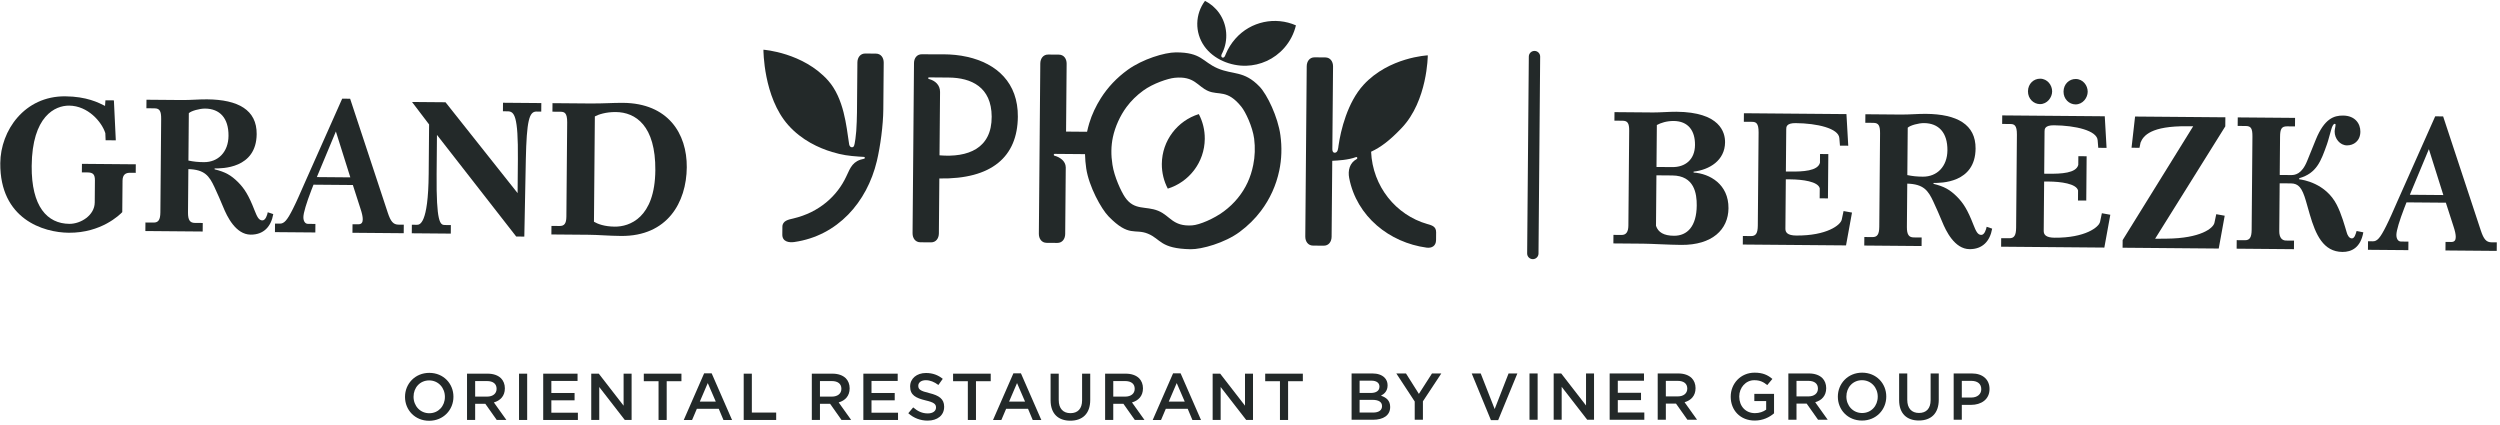
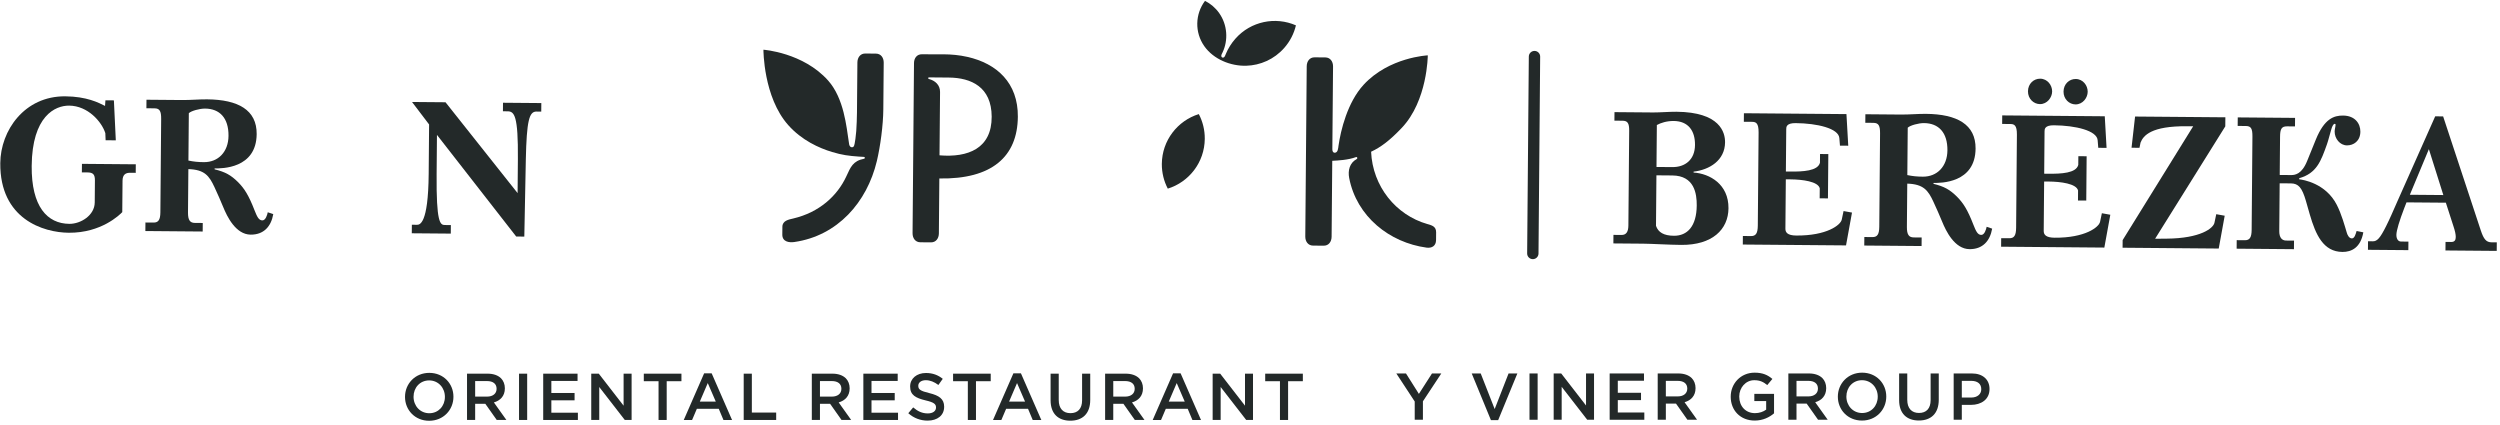
<svg xmlns="http://www.w3.org/2000/svg" width="100%" height="100%" viewBox="0 0 512 87" xml:space="preserve" style="fill-rule:evenodd;clip-rule:evenodd;stroke-linejoin:round;stroke-miterlimit:1.414;">
  <g>
    <path d="M192.412,31.81l0.11,-12.981c0.012,-1.413 -1.001,-2.332 -2.315,-2.661c-0.153,-0.039 -0.147,-0.297 0.003,-0.32l4.106,0.035c4.61,0.039 8.747,1.945 8.78,7.993c0.036,6.544 -4.855,8.421 -10.684,7.934m5.695,-20.163c-1.645,-0.369 -3.232,-0.515 -4.907,-0.525c-1.529,-0.011 -3.652,0.021 -4.398,-0.009c-1.018,-0.01 -1.605,0.785 -1.614,1.803c-0.101,11.946 -0.193,22.895 -0.294,34.841c-0.009,1.015 0.565,1.851 1.582,1.86l2.189,0.019c1.021,0.008 1.609,-0.819 1.618,-1.833l0.094,-11.253c10.735,0.187 16.01,-4.453 16.079,-12.641c0.058,-6.935 -4.293,-10.902 -10.349,-12.262" style="fill:#232929;" />
    <path d="M179.398,10.98l-2.192,-0.019c-1.01,-0.009 -1.603,0.817 -1.612,1.832l-0.006,0.759l-0.062,7.299c-0.002,0.269 0.013,3.496 -0.164,5.981c-0.035,0.482 -0.256,2.777 -0.509,3.144c-0.182,0.263 -0.535,0.223 -0.721,0.049c-0.219,-0.205 -0.259,-0.602 -0.301,-0.975c-0.479,-3.062 -0.971,-8.889 -4.227,-12.55c-5.12,-5.749 -13.253,-6.317 -13.253,-6.317c0,0 -0.035,9.694 5.084,15.443c2.748,3.092 6.282,4.691 8.989,5.507c2.025,0.611 3.426,0.796 5.468,0.935c0.548,0.038 0.62,0.044 1.074,0.067c0.19,0.011 0.224,0.331 -0.003,0.375c-2.29,0.443 -2.763,1.72 -3.633,3.603c-1.831,3.967 -5.51,7.375 -10.872,8.632c-0.935,0.221 -2.215,0.437 -2.225,1.69l-0.014,1.598c-0.012,1.491 1.381,1.686 2.464,1.531c8.838,-1.268 14.88,-8.131 16.895,-16.575c0.72,-3.016 1.298,-7.37 1.325,-10.551l0.075,-8.841l0.007,-0.759c0.008,-1.015 -0.569,-1.85 -1.587,-1.858" style="fill:#232929;" />
    <path d="M280.802,31.071c0.312,7.104 5.066,12.952 11.493,14.807c0.893,0.256 1.833,0.463 1.823,1.688l-0.013,1.598c-0.011,1.25 -0.918,1.686 -1.94,1.55c-7.599,-1.028 -14.339,-6.385 -15.853,-14.266c-0.287,-1.495 0.072,-3.071 1.512,-3.856c0.284,-0.153 0.154,-0.495 -0.116,-0.421c-1.602,0.599 -3.67,0.697 -4.862,0.76l-0.132,15.551c-0.009,1.015 -0.597,1.841 -1.613,1.832l-2.195,-0.018c-1.016,-0.009 -1.591,-0.846 -1.583,-1.86l0.097,-11.396l0.098,-11.576l0.099,-11.893c0.009,-1.016 0.598,-1.841 1.615,-1.832l2.194,0.019c1.018,0.008 1.591,0.843 1.583,1.858l-0.144,16.945c-0.003,0.457 0.176,0.711 0.462,0.718c0.702,0.02 0.732,-0.954 0.803,-1.455c0.443,-3.109 1.821,-8.864 5.139,-12.469c5.215,-5.662 13.142,-6.023 13.142,-6.023c0,0 -0.037,9.285 -5.339,14.864c-2.467,2.595 -4.3,3.958 -6.27,4.875" style="fill:#232929;" />
-     <path d="M256.662,33.783c-0.512,2.554 -1.515,4.764 -3.163,6.787c-0.812,0.997 -1.757,1.898 -2.845,2.71c-1.999,1.494 -4.972,2.78 -6.533,2.881c-3.973,0.252 -4.45,-1.983 -6.938,-2.994c-2.568,-1.043 -4.869,0.022 -6.782,-2.774c-0.768,-1.122 -2.213,-4.203 -2.577,-6.686c-0.306,-1.937 -0.289,-3.791 0.091,-5.595c0.455,-2.165 1.498,-4.442 2.799,-6.198c0.94,-1.267 2.073,-2.379 3.42,-3.36c2.011,-1.471 5.074,-2.481 6.415,-2.618c4.096,-0.418 4.678,1.749 6.872,2.697c2.194,0.948 3.901,-0.392 6.817,3.239c0.85,1.057 2.272,4.038 2.611,6.528c0.233,1.859 0.165,3.634 -0.187,5.383m1.286,-16.052c-3.177,-3.311 -5.434,-2.373 -8.59,-3.739c-3.136,-1.355 -3.269,-3.278 -8.553,-3.264c-2.288,0.007 -6.794,1.372 -9.833,3.562c-2.254,1.626 -4.096,3.571 -5.525,5.83c-0.961,1.519 -1.848,3.343 -2.38,5.154c-0.16,0.55 -0.311,1.116 -0.439,1.714l-4.3,-0.037l0.028,-3.25l0.09,-10.649c0.008,-1.017 -0.567,-1.853 -1.583,-1.862l-2.197,-0.018c-1.014,-0.009 -1.606,0.817 -1.614,1.834c-0.098,11.622 -0.197,23.243 -0.295,34.865c-0.008,1.017 0.57,1.853 1.584,1.862l2.196,0.018c1.016,0.009 1.605,-0.817 1.614,-1.835l0.115,-13.643c-0.026,-1.311 -1.221,-2.1 -2.324,-2.385c-0.208,-0.072 -0.146,-0.351 0.005,-0.372c2.087,0.018 4.175,0.035 6.263,0.053c0.022,0.981 0.104,1.956 0.248,2.927c0.556,3.702 3.067,8.275 4.575,9.824c4.219,4.335 5.373,2.439 8.054,3.54c2.683,1.1 2.489,3.056 8.72,3.182c2.288,0.047 7.05,-1.305 10.057,-3.531c1.701,-1.259 3.163,-2.699 4.383,-4.319c1.842,-2.447 3.108,-5.24 3.74,-8.236c0.499,-2.362 0.577,-4.79 0.235,-7.281c-0.506,-3.706 -2.69,-8.293 -4.274,-9.944" style="fill:#232929;" />
    <path d="M253.003,7.932c-0.811,0.919 -1.497,2.014 -1.938,3.085c-0.074,0.178 -0.202,0.532 -0.327,0.652c-0.268,0.256 -0.611,0.123 -0.618,-0.248c-0.004,-0.208 0.175,-0.506 0.261,-0.686c1.186,-2.494 1.01,-5.651 -0.701,-8.064c-0.775,-1.093 -1.777,-1.929 -2.898,-2.489c-2.007,2.667 -2.162,6.429 -0.128,9.297c1.887,2.662 5.367,4.076 8.575,3.986c2.878,-0.081 5.717,-1.309 7.772,-3.638c1.211,-1.373 2.009,-2.967 2.403,-4.632c-4.174,-1.833 -9.224,-0.863 -12.401,2.737" style="fill:#232929;" />
    <path d="M237.943,33.561c-0.015,1.83 0.428,3.557 1.22,5.073c4.354,-1.351 7.533,-5.391 7.574,-10.194c0.016,-1.83 -0.427,-3.557 -1.22,-5.073c-4.355,1.351 -7.532,5.392 -7.574,10.194" style="fill:#232929;" />
    <path d="M342.807,48.285c2.758,0.023 4.648,-1.933 4.685,-6.208c0.02,-2.417 -0.48,-6.105 -5.005,-6.143l-3.252,-0.027l-0.087,10.338c0.447,1.344 1.609,2.023 3.659,2.04m-0.306,-14.063c2.581,0.022 4.611,-1.484 4.636,-4.535c0.024,-2.901 -1.373,-4.884 -4.379,-4.909c-1.38,-0.012 -2.654,0.388 -3.436,0.827l-0.073,8.59l3.252,0.027Zm4.34,1.117c3.321,0.214 7.193,2.404 7.151,7.313c-0.037,4.352 -3.317,7.559 -9.68,7.506c-2.511,-0.021 -6.044,-0.237 -7.776,-0.252l-6.117,-0.051l0.014,-1.749l1.662,0.014c0.956,0.008 1.386,-0.657 1.396,-1.922l0.165,-19.452c0.012,-1.523 -0.337,-2.011 -1.363,-2.02l-1.662,-0.014l0.015,-1.746l7.92,0.067c1.237,0.01 3.395,-0.157 4.773,-0.145c8.946,0.074 9.971,4.248 9.953,6.256c-0.03,3.72 -3.194,5.628 -6.449,6.01l-0.002,0.185Z" style="fill:#232929;fill-rule:nonzero;" />
    <path d="M376.823,29.826l-0.128,-1.562c-0.16,-1.973 -4.535,-3.013 -8.954,-3.05c-1.909,-0.017 -1.916,0.801 -1.92,1.247l-0.073,8.666l0.955,0.008c2.474,0.021 5.586,-0.101 6.025,-1.809l0.014,-1.786l1.698,0.015l-0.077,9.075l-1.697,-0.015l0.018,-2.046c-0.341,-1.415 -3.591,-1.815 -5.996,-1.836l-0.954,-0.008l-0.085,10.118c-0.007,0.743 0.412,1.379 2.215,1.394c6.258,0.052 9.105,-2.155 9.327,-3.268l0.368,-1.746l1.729,0.311l-1.223,6.723l-21.141,-0.178l0.014,-1.749l1.662,0.015c0.955,0.007 1.383,-0.509 1.397,-2.147l0.162,-19.08c0.017,-1.968 -0.583,-2.162 -1.361,-2.168l-1.662,-0.014l0.015,-1.747l21,0.178l0.369,6.474l-1.697,-0.015Z" style="fill:#232929;fill-rule:nonzero;" />
    <path d="M393.801,36.181c2.899,0.025 5.003,-2.078 5.031,-5.387c0.031,-3.646 -1.792,-5.559 -4.797,-5.584c-1.095,-0.009 -2.831,0.461 -3.331,0.94l-0.083,9.707c1.131,0.233 1.978,0.314 3.18,0.324m-10.125,-11.021l-1.661,-0.014l0.014,-1.747l7.249,0.062c1.837,0.015 3.465,-0.157 5.162,-0.143c6.364,0.054 10.199,2.17 10.158,7.115c-0.061,7.104 -7.167,7.044 -8.616,7.033l-0.001,0.185c2.188,0.538 3.348,1.18 4.821,2.644c1.298,1.312 2.17,2.696 3.346,5.719c0.519,1.306 0.866,2.089 1.609,2.096c0.671,0.006 0.999,-1.107 1.11,-1.665l1.128,0.381c-0.446,2.564 -1.98,4.224 -4.631,4.201c-3.077,-0.025 -4.848,-3.759 -5.61,-5.625c-0.484,-1.196 -1.248,-2.911 -1.805,-4.108c-1.075,-2.315 -2.019,-3.586 -5.342,-3.688l-0.075,8.887c-0.013,1.6 0.442,2.124 1.397,2.132l1.626,0.014l-0.015,1.749l-11.738,-0.1l0.015,-1.748l1.662,0.014c0.954,0.008 1.384,-0.509 1.397,-2.109l0.16,-19.117c0.015,-1.597 -0.298,-2.16 -1.36,-2.168" style="fill:#232929;fill-rule:nonzero;" />
    <path d="M425.107,16.176c1.485,0.012 2.464,1.321 2.453,2.624c-0.01,1.227 -1.012,2.595 -2.497,2.583c-1.309,-0.011 -2.465,-1.101 -2.452,-2.624c0.013,-1.563 1.188,-2.594 2.496,-2.583m-7.282,-0.061c1.484,0.012 2.463,1.321 2.453,2.624c-0.012,1.226 -1.012,2.594 -2.497,2.582c-1.309,-0.011 -2.465,-1.101 -2.453,-2.624c0.013,-1.563 1.189,-2.593 2.497,-2.582m11.901,14.157l-0.129,-1.561c-0.159,-1.973 -4.534,-3.014 -8.953,-3.052c-1.91,-0.015 -1.916,0.802 -1.921,1.248l-0.073,8.666l0.955,0.009c2.475,0.02 5.587,-0.102 6.025,-1.81l0.016,-1.785l1.696,0.014l-0.076,9.075l-1.697,-0.014l0.017,-2.046c-0.341,-1.415 -3.59,-1.816 -5.994,-1.836l-0.955,-0.008l-0.086,10.117c-0.006,0.743 0.412,1.379 2.216,1.394c6.258,0.053 9.105,-2.155 9.327,-3.268l0.367,-1.745l1.73,0.311l-1.224,6.723l-21.141,-0.179l0.015,-1.748l1.662,0.013c0.955,0.009 1.383,-0.509 1.397,-2.145l0.16,-19.079c0.018,-1.97 -0.582,-2.163 -1.36,-2.169l-1.661,-0.014l0.013,-1.747l21.001,0.178l0.37,6.473l-1.697,-0.015Z" style="fill:#232929;fill-rule:nonzero;" />
    <path d="M443.701,48.876c7.002,-0.052 9.601,-2.15 9.821,-3.264l0.368,-1.745l1.73,0.311l-1.223,6.723l-19.692,-0.167l0.014,-1.562l14.444,-23.309l-1.273,-0.01c-7.318,-0.062 -8.925,1.894 -9.502,3.34l-0.222,1.076l-1.626,-0.014l0.725,-6.389l18.491,0.156l-0.016,1.857l-14.372,23.014l2.333,-0.017Z" style="fill:#232929;fill-rule:nonzero;" />
    <path d="M469.816,49.283l-0.015,1.749l-11.738,-0.1l0.015,-1.748l1.662,0.014c0.954,0.008 1.383,-0.508 1.397,-2.108l0.16,-19.117c0.015,-1.672 -0.298,-2.16 -1.359,-2.169l-1.663,-0.014l0.015,-1.746l11.739,0.098l-0.015,1.747l-1.627,-0.013c-1.132,-0.01 -1.42,0.547 -1.432,2.145l-0.067,7.811l2.298,0.02c0.743,0.007 2.193,-0.093 3.314,-2.875l1.804,-4.446c1.734,-4.226 3.684,-4.881 5.557,-4.865c2.475,0.021 3.557,1.667 3.543,3.305c-0.017,1.934 -1.403,2.814 -2.746,2.803c-1.449,-0.012 -2.534,-1.399 -2.522,-2.848c0.004,-0.483 0.185,-1.004 0.189,-1.375c0.001,-0.075 0.001,-0.187 -0.176,-0.188c-0.317,-0.002 -0.571,0.664 -0.717,1.186c-0.4,1.334 -0.548,2.078 -0.874,3.005c-1.23,3.447 -2.099,5.932 -5.68,6.944l-0.001,0.223c0.742,0.081 5.437,0.789 7.698,5.234c0.973,1.906 1.626,4.292 2.039,5.672c0.102,0.41 0.448,1.194 1.05,1.199c0.565,0.005 0.786,-0.923 0.967,-1.518l1.377,0.272c-0.557,3.159 -2.438,4.035 -4.277,4.018c-3.924,-0.032 -5.485,-3.541 -6.688,-7.68l-0.789,-2.759c-0.792,-2.722 -1.526,-3.584 -3.083,-3.598l-2.296,-0.019l-0.082,9.781c-0.013,1.377 0.584,1.939 1.396,1.946l1.627,0.014Z" style="fill:#232929;fill-rule:nonzero;" />
    <path d="M500.395,39.945l-2.961,-9.397l-3.897,9.339l6.858,0.058Zm-7.543,1.5l-0.435,1.11c-1.011,2.632 -1.629,4.674 -1.636,5.53c-0.007,0.818 0.343,1.378 0.943,1.383l1.52,0.013l-0.015,1.748l-8.272,-0.069l0.013,-1.749l0.991,0.008c0.885,0.008 1.492,-0.656 2.714,-3.1c0.971,-1.963 1.153,-2.482 2.341,-5.15l7.714,-17.344l1.625,0.014l7.723,23.387c0.587,1.754 1.111,2.389 2.171,2.399l1.096,0.008l-0.014,1.75l-10.5,-0.089l0.014,-1.749l1.166,0.01c0.743,0.006 0.923,-0.439 0.928,-1.032c0.005,-0.521 -0.166,-1.267 -0.44,-2.088l-1.587,-4.923l-8.06,-0.067Z" style="fill:#232929;fill-rule:nonzero;" />
    <path d="M23.326,20.556l0.39,8.185l-2.086,-0.018l-0.058,-1.449c-0.723,-2.313 -3.559,-5.611 -7.413,-5.643c-2.863,-0.025 -7.584,2.13 -7.67,12.357c-0.071,8.332 3.188,11.818 7.713,11.856c2.333,0.02 5.177,-1.74 5.2,-4.381l0.037,-4.5c0.011,-1.265 -0.41,-1.64 -1.506,-1.65l-1.168,-0.01l0.016,-1.748l11.029,0.093l-0.014,1.749l-1.166,-0.011c-0.884,-0.007 -1.524,0.359 -1.534,1.625l-0.055,6.433c-0.535,0.555 -4.314,4.279 -10.96,4.222c-5.197,-0.044 -14.118,-2.797 -14.022,-14.252c0.056,-6.695 4.959,-13.758 13.303,-13.688c4.384,0.037 6.813,1.287 8.151,1.966l0.08,-1.151l1.733,0.015Z" style="fill:#232929;fill-rule:nonzero;" />
    <path d="M41.768,33.208c2.899,0.024 5.004,-2.078 5.031,-5.387c0.031,-3.646 -1.791,-5.558 -4.796,-5.585c-1.096,-0.008 -2.832,0.462 -3.332,0.941l-0.082,9.707c1.13,0.232 1.977,0.314 3.179,0.324m-10.125,-11.022l-1.661,-0.014l0.015,-1.746l7.248,0.061c1.838,0.016 3.465,-0.156 5.163,-0.142c6.363,0.054 10.199,2.169 10.157,7.116c-0.06,7.103 -7.166,7.043 -8.615,7.031l-0.002,0.186c2.189,0.539 3.349,1.18 4.822,2.644c1.297,1.312 2.169,2.696 3.345,5.718c0.52,1.307 0.866,2.091 1.61,2.097c0.67,0.006 0.999,-1.106 1.11,-1.665l1.127,0.381c-0.445,2.565 -1.98,4.224 -4.631,4.202c-3.076,-0.026 -4.848,-3.76 -5.61,-5.626c-0.484,-1.196 -1.247,-2.912 -1.804,-4.107c-1.076,-2.316 -2.02,-3.587 -5.342,-3.69l-0.076,8.888c-0.013,1.6 0.442,2.124 1.397,2.132l1.626,0.014l-0.014,1.748l-11.739,-0.099l0.015,-1.748l1.662,0.014c0.955,0.008 1.384,-0.509 1.397,-2.109l0.161,-19.117c0.014,-1.597 -0.299,-2.16 -1.361,-2.169" style="fill:#232929;fill-rule:nonzero;" />
-     <path d="M71.748,36.325l-2.961,-9.398l-3.897,9.34l6.858,0.058Zm-7.543,1.499l-0.435,1.112c-1.011,2.632 -1.629,4.672 -1.636,5.529c-0.007,0.817 0.342,1.378 0.943,1.383l1.519,0.013l-0.015,1.748l-8.272,-0.069l0.015,-1.749l0.99,0.008c0.884,0.008 1.491,-0.656 2.713,-3.1c0.971,-1.964 1.152,-2.482 2.341,-5.151l7.713,-17.343l1.626,0.015l7.723,23.385c0.587,1.754 1.11,2.39 2.172,2.4l1.095,0.008l-0.015,1.749l-10.5,-0.089l0.015,-1.748l1.166,0.01c0.744,0.006 0.924,-0.438 0.929,-1.033c0.004,-0.52 -0.166,-1.267 -0.442,-2.087l-1.585,-4.923l-8.06,-0.068Z" style="fill:#232929;fill-rule:nonzero;" />
    <path d="M106.063,32.637c0.076,-9.001 -0.729,-9.828 -2.108,-9.839l-0.955,-0.009l0.015,-1.746l7.848,0.066l-0.014,1.747l-0.99,-0.008c-1.485,-0.013 -1.996,1.88 -2.17,9.803l-0.309,15.803l-1.661,-0.014l-16.23,-20.816l-0.068,7.996c-0.084,10.004 0.725,10.457 1.68,10.465l1.237,0.01l-0.015,1.749l-7.989,-0.067l0.015,-1.748l1.025,0.007c0.53,0.005 2.334,0.02 2.421,-10.43l0.086,-10.116l-3.498,-4.604l6.859,0.058l14.763,18.609l0.058,-6.916Z" style="fill:#232929;fill-rule:nonzero;" />
-     <path d="M125.912,46.416c2.97,0.025 8.217,-1.752 8.3,-11.535c0.077,-9.148 -4.036,-11.899 -8.101,-11.934c-2.015,-0.017 -3.54,0.493 -4.286,0.896l-0.182,21.571c0.773,0.452 2.113,0.984 4.269,1.002m1.699,-25.351c9.193,0.078 13.1,6.284 13.041,13.202c-0.06,7.177 -3.972,14.137 -13.448,14.057c-2.581,-0.022 -4.594,-0.224 -6.609,-0.241l-7.672,-0.065l0.015,-1.748l1.661,0.013c0.956,0.008 1.384,-0.471 1.396,-1.923l0.163,-19.302c0.016,-1.97 -0.583,-2.162 -1.361,-2.169l-1.661,-0.014l0.015,-1.746l7.671,0.064c2.829,0.025 4.669,-0.146 6.789,-0.128" style="fill:#232929;fill-rule:nonzero;" />
    <path d="M91.116,81.294l0,-0.025c0,-1.843 -1.341,-3.362 -3.225,-3.362c-1.882,0 -3.196,1.49 -3.196,3.331l0,0.031c0,1.841 1.341,3.36 3.225,3.36c1.882,0 3.196,-1.492 3.196,-3.335m-8.169,0l0,-0.025c0,-2.671 2.058,-4.907 4.973,-4.907c2.911,0 4.944,2.209 4.944,4.876l0,0.031c0,2.667 -2.059,4.904 -4.973,4.904c-2.912,0 -4.944,-2.209 -4.944,-4.879" style="fill:#232929;fill-rule:nonzero;" />
    <path d="M99.752,81.226c1.191,0 1.95,-0.622 1.95,-1.584l0,-0.026c0,-1.017 -0.732,-1.574 -1.965,-1.574l-2.425,0l0,3.184l2.44,0Zm-4.106,-4.699l4.227,0c1.192,0 2.127,0.35 2.737,0.946c0.501,0.517 0.786,1.221 0.786,2.048l0,0.026c0,1.558 -0.936,2.494 -2.249,2.873l2.561,3.59l-1.978,0l-2.332,-3.305l-2.086,0l0,3.305l-1.666,0l0,-9.483Z" style="fill:#232929;fill-rule:nonzero;" />
    <rect x="106.298" y="76.527" width="1.667" height="9.482" style="fill:#232929;" />
    <path d="M111.25,76.527l7.032,0l0,1.489l-5.365,0l0,2.467l4.756,0l0,1.502l-4.756,0l0,2.536l5.434,0l0,1.488l-7.101,0l0,-9.482Z" style="fill:#232929;fill-rule:nonzero;" />
    <path d="M121.088,76.527l1.544,0l5.082,6.558l0,-6.558l1.639,0l0,9.482l-1.395,0l-5.23,-6.747l0,6.747l-1.64,0l0,-9.482Z" style="fill:#232929;fill-rule:nonzero;" />
    <path d="M134.871,78.072l-3.021,0l0,-1.545l7.709,0l0,1.545l-3.021,0l0,7.938l-1.667,0l0,-7.938Z" style="fill:#232929;fill-rule:nonzero;" />
    <path d="M146.59,82.244l-1.639,-3.792l-1.627,3.792l3.266,0Zm-2.385,-5.785l1.544,0l4.174,9.552l-1.762,0l-0.962,-2.291l-4.484,0l-0.976,2.291l-1.708,0l4.174,-9.552Z" style="fill:#232929;fill-rule:nonzero;" />
    <path d="M152.31,76.527l1.667,0l0,7.965l4.985,0l0,1.517l-6.652,0l0,-9.482Z" style="fill:#232929;fill-rule:nonzero;" />
    <path d="M170.365,81.226c1.191,0 1.951,-0.622 1.951,-1.584l0,-0.026c0,-1.017 -0.732,-1.574 -1.965,-1.574l-2.425,0l0,3.184l2.439,0Zm-4.106,-4.699l4.228,0c1.192,0 2.127,0.35 2.736,0.946c0.501,0.517 0.786,1.221 0.786,2.048l0,0.026c0,1.558 -0.935,2.494 -2.249,2.873l2.561,3.59l-1.978,0l-2.332,-3.305l-2.085,0l0,3.305l-1.667,0l0,-9.483Z" style="fill:#232929;fill-rule:nonzero;" />
    <path d="M176.815,76.527l7.032,0l0,1.489l-5.365,0l0,2.467l4.756,0l0,1.502l-4.756,0l0,2.536l5.434,0l0,1.488l-7.101,0l0,-9.482Z" style="fill:#232929;fill-rule:nonzero;" />
    <path d="M186.017,84.629l1.003,-1.194c0.908,0.785 1.829,1.233 2.994,1.233c1.029,0 1.681,-0.487 1.681,-1.191l0,-0.03c0,-0.676 -0.38,-1.041 -2.142,-1.449c-2.018,-0.487 -3.157,-1.083 -3.157,-2.83l0,-0.026c0,-1.627 1.355,-2.752 3.239,-2.752c1.382,0 2.48,0.421 3.442,1.194l-0.895,1.259c-0.854,-0.638 -1.707,-0.978 -2.573,-0.978c-0.977,0 -1.545,0.504 -1.545,1.126l0,0.026c0,0.733 0.433,1.056 2.263,1.492c2.004,0.487 3.035,1.205 3.035,2.778l0,0.027c0,1.773 -1.397,2.83 -3.388,2.83c-1.45,0 -2.818,-0.5 -3.957,-1.515" style="fill:#232929;fill-rule:nonzero;" />
    <path d="M198.211,78.072l-3.021,0l0,-1.545l7.71,0l0,1.545l-3.022,0l0,7.938l-1.667,0l0,-7.938Z" style="fill:#232929;fill-rule:nonzero;" />
    <path d="M209.929,82.244l-1.64,-3.792l-1.626,3.792l3.266,0Zm-2.386,-5.785l1.545,0l4.174,9.552l-1.762,0l-0.962,-2.291l-4.484,0l-0.976,2.291l-1.708,0l4.173,-9.552Z" style="fill:#232929;fill-rule:nonzero;" />
    <path d="M215.162,81.986l0,-5.459l1.667,0l0,5.393c0,1.76 0.908,2.696 2.399,2.696c1.476,0 2.384,-0.883 2.384,-2.63l0,-5.459l1.667,0l0,5.377c0,2.833 -1.6,4.256 -4.079,4.256c-2.466,0 -4.038,-1.423 -4.038,-4.174" style="fill:#232929;fill-rule:nonzero;" />
    <path d="M230.436,81.226c1.191,0 1.95,-0.622 1.95,-1.584l0,-0.026c0,-1.017 -0.731,-1.574 -1.965,-1.574l-2.424,0l0,3.184l2.439,0Zm-4.107,-4.699l4.229,0c1.191,0 2.127,0.35 2.736,0.946c0.501,0.517 0.786,1.221 0.786,2.048l0,0.026c0,1.558 -0.935,2.494 -2.248,2.873l2.561,3.59l-1.979,0l-2.332,-3.305l-2.085,0l0,3.305l-1.668,0l0,-9.483Z" style="fill:#232929;fill-rule:nonzero;" />
    <path d="M242.631,82.244l-1.64,-3.792l-1.626,3.792l3.266,0Zm-2.386,-5.785l1.545,0l4.174,9.552l-1.762,0l-0.962,-2.291l-4.485,0l-0.975,2.291l-1.708,0l4.173,-9.552Z" style="fill:#232929;fill-rule:nonzero;" />
    <path d="M248.35,76.527l1.545,0l5.081,6.558l0,-6.558l1.639,0l0,9.482l-1.394,0l-5.231,-6.747l0,6.747l-1.64,0l0,-9.482Z" style="fill:#232929;fill-rule:nonzero;" />
    <path d="M262.134,78.072l-3.021,0l0,-1.545l7.709,0l0,1.545l-3.021,0l0,7.938l-1.667,0l0,-7.938Z" style="fill:#232929;fill-rule:nonzero;" />
-     <path d="M281.088,81.89l-2.643,0l0,2.602l2.766,0c1.123,0 1.829,-0.449 1.829,-1.302l0,-0.027c0,-0.798 -0.639,-1.273 -1.952,-1.273m1.423,-2.726c0,-0.743 -0.597,-1.204 -1.666,-1.204l-2.4,0l0,2.52l2.279,0c1.069,0 1.787,-0.418 1.787,-1.285l0,-0.031Zm-5.705,-2.679l4.256,0c1.083,0 1.936,0.298 2.478,0.838c0.421,0.421 0.637,0.949 0.637,1.573l0,0.027c0,1.139 -0.65,1.747 -1.355,2.113c1.112,0.379 1.884,1.015 1.884,2.304l0,0.027c0,1.694 -1.396,2.601 -3.51,2.601l-4.39,0l0,-9.483Z" style="fill:#232929;fill-rule:nonzero;" />
    <path d="M289.734,82.228l-3.767,-5.743l1.979,0l2.642,4.184l2.683,-4.184l1.909,0l-3.766,5.704l0,3.779l-1.68,0l0,-3.74Z" style="fill:#232929;fill-rule:nonzero;" />
    <path d="M301.408,76.485l1.844,0l2.858,7.288l2.845,-7.288l1.802,0l-3.929,9.552l-1.49,0l-3.93,-9.552Z" style="fill:#232929;fill-rule:nonzero;" />
    <rect x="313.241" y="76.485" width="1.666" height="9.482" style="fill:#232929;" />
    <path d="M318.193,76.485l1.544,0l5.082,6.558l0,-6.558l1.639,0l0,9.483l-1.396,0l-5.23,-6.748l0,6.748l-1.639,0l0,-9.483Z" style="fill:#232929;fill-rule:nonzero;" />
    <path d="M329.658,76.485l7.032,0l0,1.489l-5.365,0l0,2.467l4.756,0l0,1.502l-4.756,0l0,2.536l5.434,0l0,1.489l-7.101,0l0,-9.483Z" style="fill:#232929;fill-rule:nonzero;" />
    <path d="M343.603,81.184c1.19,0 1.951,-0.622 1.951,-1.584l0,-0.026c0,-1.018 -0.731,-1.574 -1.966,-1.574l-2.423,0l0,3.184l2.438,0Zm-4.106,-4.699l4.228,0c1.192,0 2.127,0.35 2.736,0.946c0.502,0.516 0.786,1.22 0.786,2.048l0,0.026c0,1.558 -0.935,2.493 -2.248,2.873l2.56,3.59l-1.978,0l-2.332,-3.305l-2.084,0l0,3.305l-1.668,0l0,-9.483Z" style="fill:#232929;fill-rule:nonzero;" />
    <path d="M354.45,81.252l0,-0.026c0,-2.657 2.032,-4.905 4.891,-4.905c1.652,0 2.67,0.461 3.644,1.285l-1.056,1.261c-0.732,-0.609 -1.45,-1.002 -2.656,-1.002c-1.749,0 -3.075,1.519 -3.075,3.332l0,0.029c0,1.951 1.287,3.386 3.224,3.386c0.894,0 1.708,-0.284 2.29,-0.719l0,-1.76l-2.425,0l0,-1.463l4.037,0l0,3.981c-0.936,0.802 -2.275,1.48 -3.956,1.48c-2.968,0 -4.918,-2.114 -4.918,-4.879" style="fill:#232929;fill-rule:nonzero;" />
    <path d="M370.362,81.184c1.19,0 1.95,-0.622 1.95,-1.584l0,-0.026c0,-1.018 -0.731,-1.574 -1.965,-1.574l-2.424,0l0,3.184l2.439,0Zm-4.107,-4.699l4.228,0c1.192,0 2.127,0.35 2.736,0.946c0.501,0.516 0.787,1.22 0.787,2.048l0,0.026c0,1.558 -0.936,2.493 -2.25,2.873l2.561,3.59l-1.977,0l-2.332,-3.305l-2.085,0l0,3.305l-1.668,0l0,-9.483Z" style="fill:#232929;fill-rule:nonzero;" />
    <path d="M384.561,81.252l0,-0.026c0,-1.842 -1.342,-3.361 -3.225,-3.361c-1.883,0 -3.197,1.49 -3.197,3.332l0,0.029c0,1.842 1.341,3.361 3.225,3.361c1.883,0 3.197,-1.492 3.197,-3.335m-8.169,0l0,-0.026c0,-2.669 2.058,-4.905 4.972,-4.905c2.912,0 4.944,2.208 4.944,4.876l0,0.029c0,2.667 -2.058,4.905 -4.972,4.905c-2.913,0 -4.944,-2.208 -4.944,-4.879" style="fill:#232929;fill-rule:nonzero;" />
    <path d="M388.941,81.943l0,-5.458l1.667,0l0,5.393c0,1.76 0.908,2.696 2.399,2.696c1.476,0 2.384,-0.883 2.384,-2.631l0,-5.458l1.667,0l0,5.376c0,2.834 -1.6,4.258 -4.079,4.258c-2.466,0 -4.038,-1.424 -4.038,-4.176" style="fill:#232929;fill-rule:nonzero;" />
    <path d="M403.715,81.416c1.26,0 2.047,-0.707 2.047,-1.695l0,-0.027c0,-1.112 -0.801,-1.694 -2.047,-1.694l-1.937,0l0,3.416l1.937,0Zm-3.604,-4.932l3.74,0c2.221,0 3.603,1.26 3.603,3.168l0,0.03c0,2.127 -1.707,3.236 -3.793,3.236l-1.883,0l0,3.05l-1.667,0l0,-9.484Z" style="fill:#232929;fill-rule:nonzero;" />
    <path d="M314.274,10.427c-0.643,-0.005 -1.167,0.511 -1.172,1.152l-0.341,40.325c-0.006,0.642 0.51,1.166 1.153,1.172c0.642,0.005 1.167,-0.51 1.172,-1.152l0.34,-40.325c0.006,-0.642 -0.51,-1.167 -1.152,-1.172" style="fill:#232929;fill-rule:nonzero;" />
  </g>
</svg>